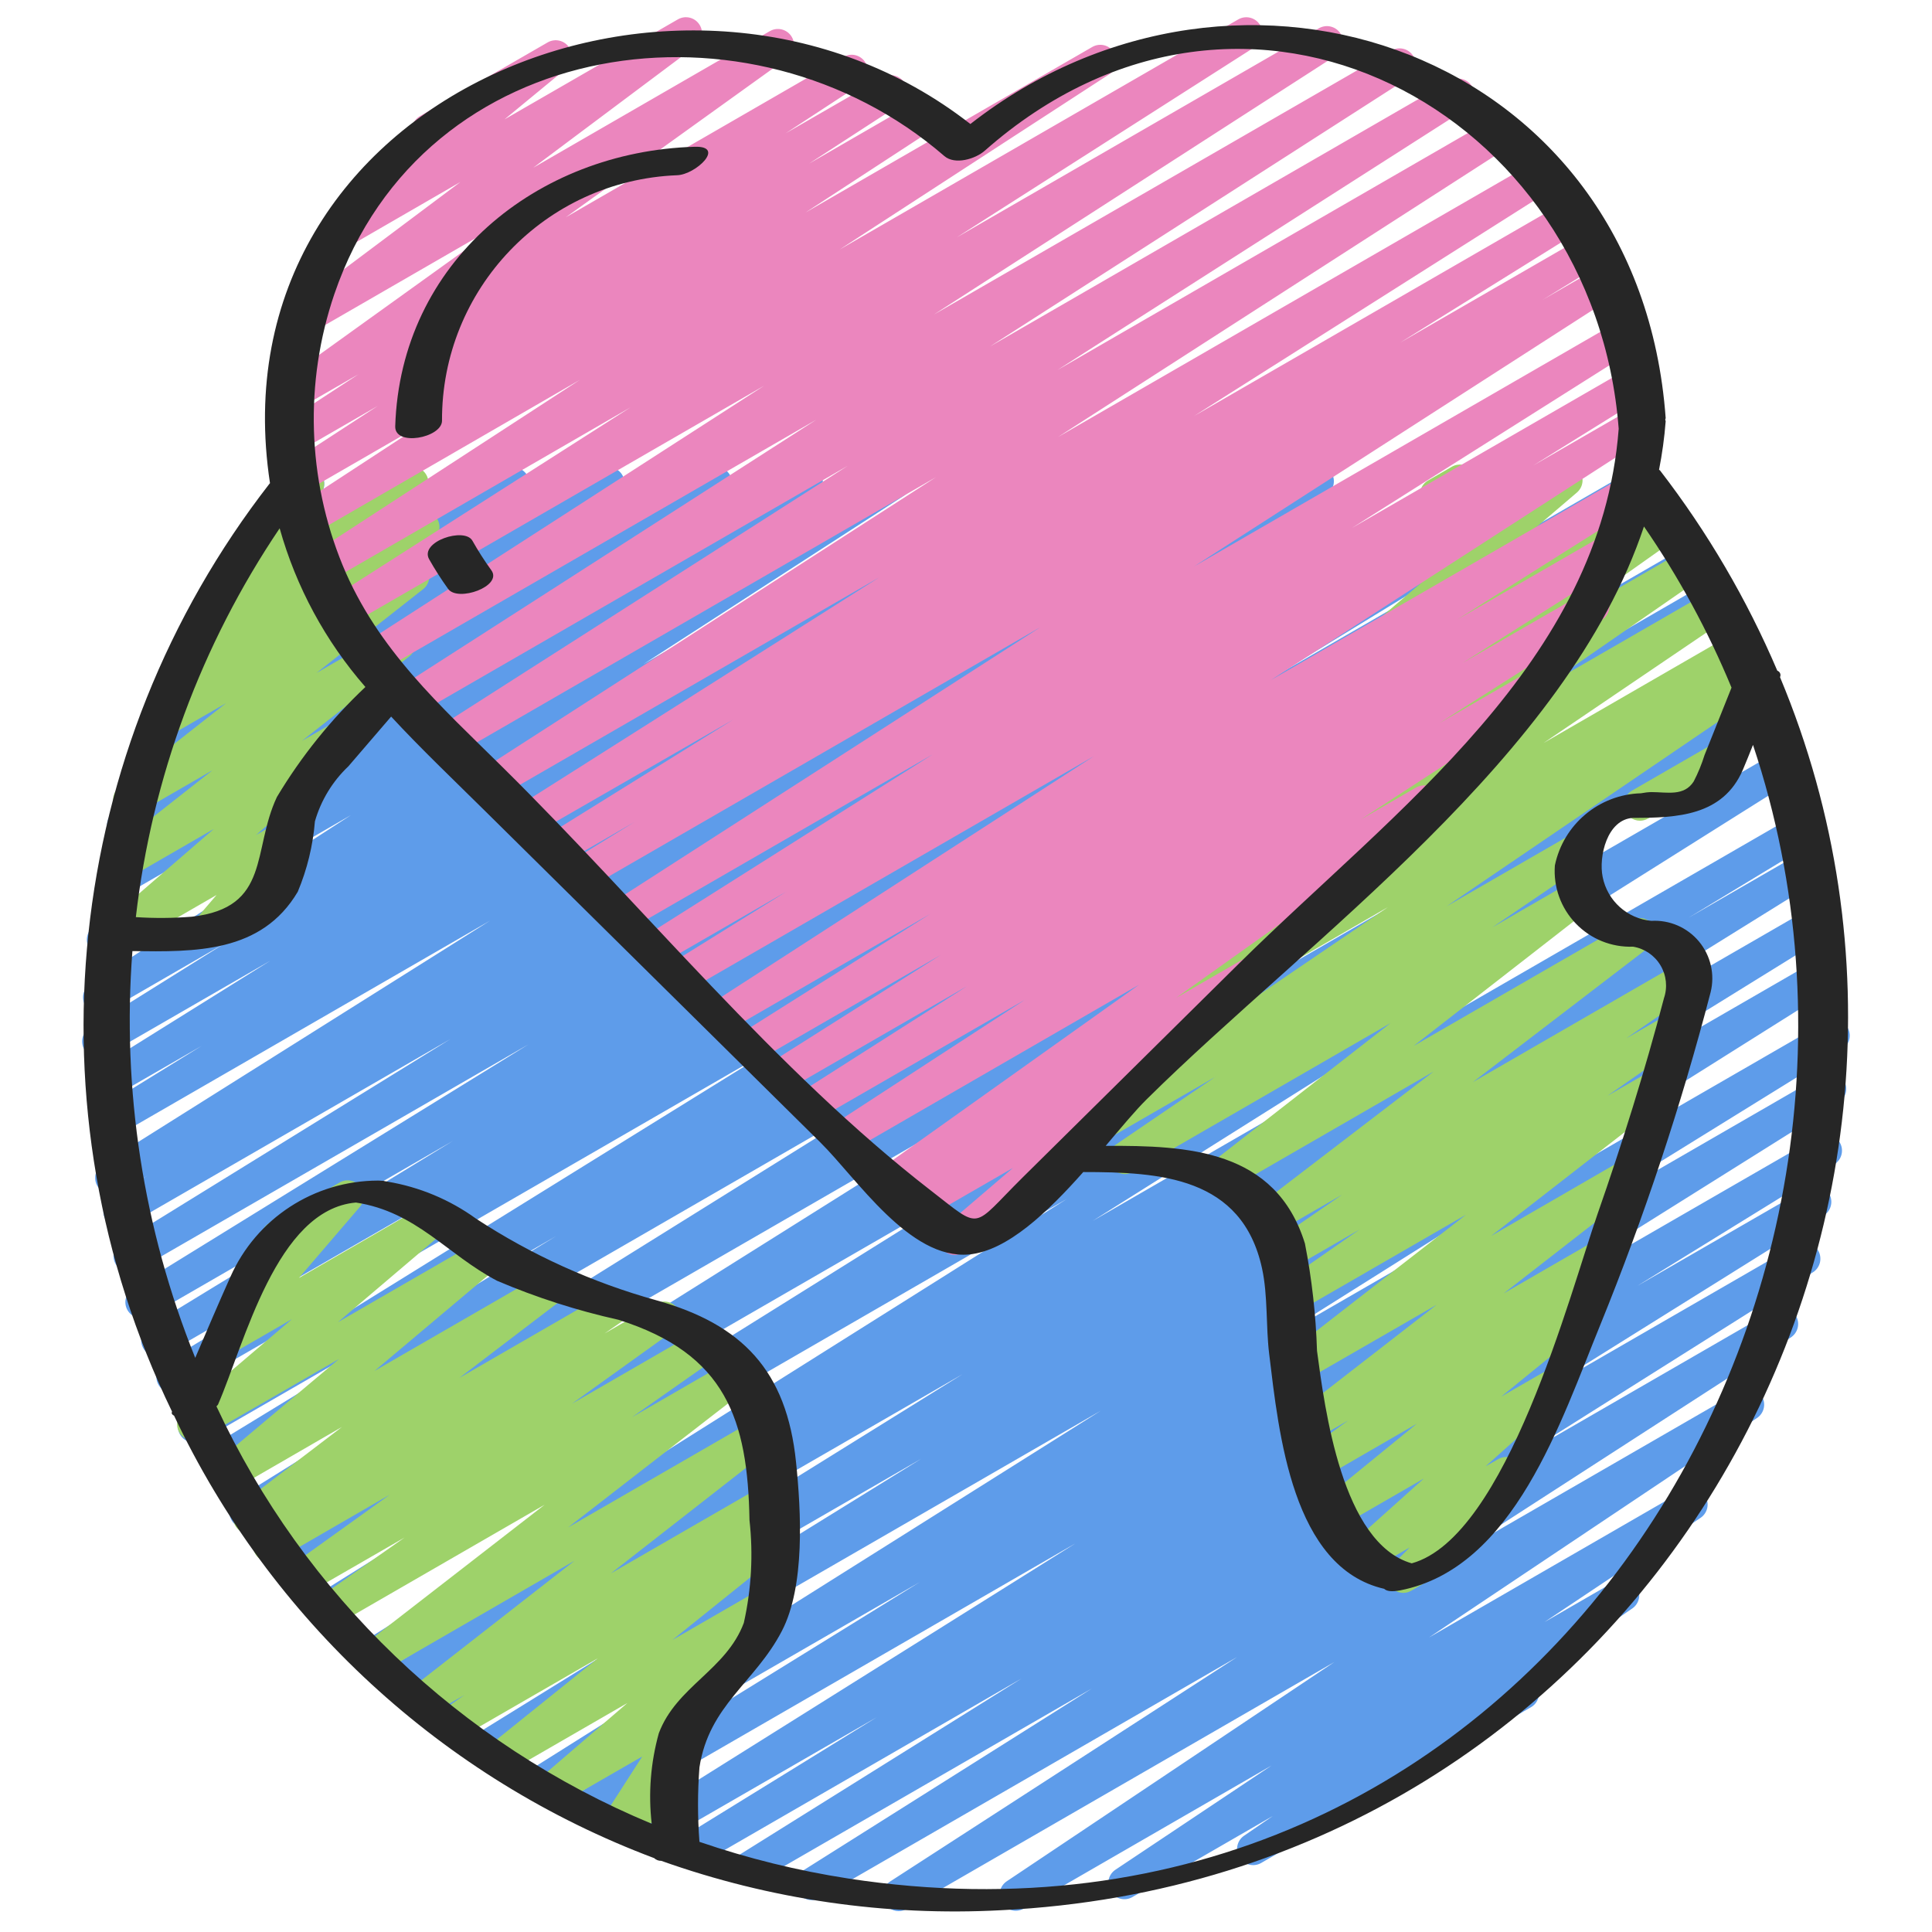
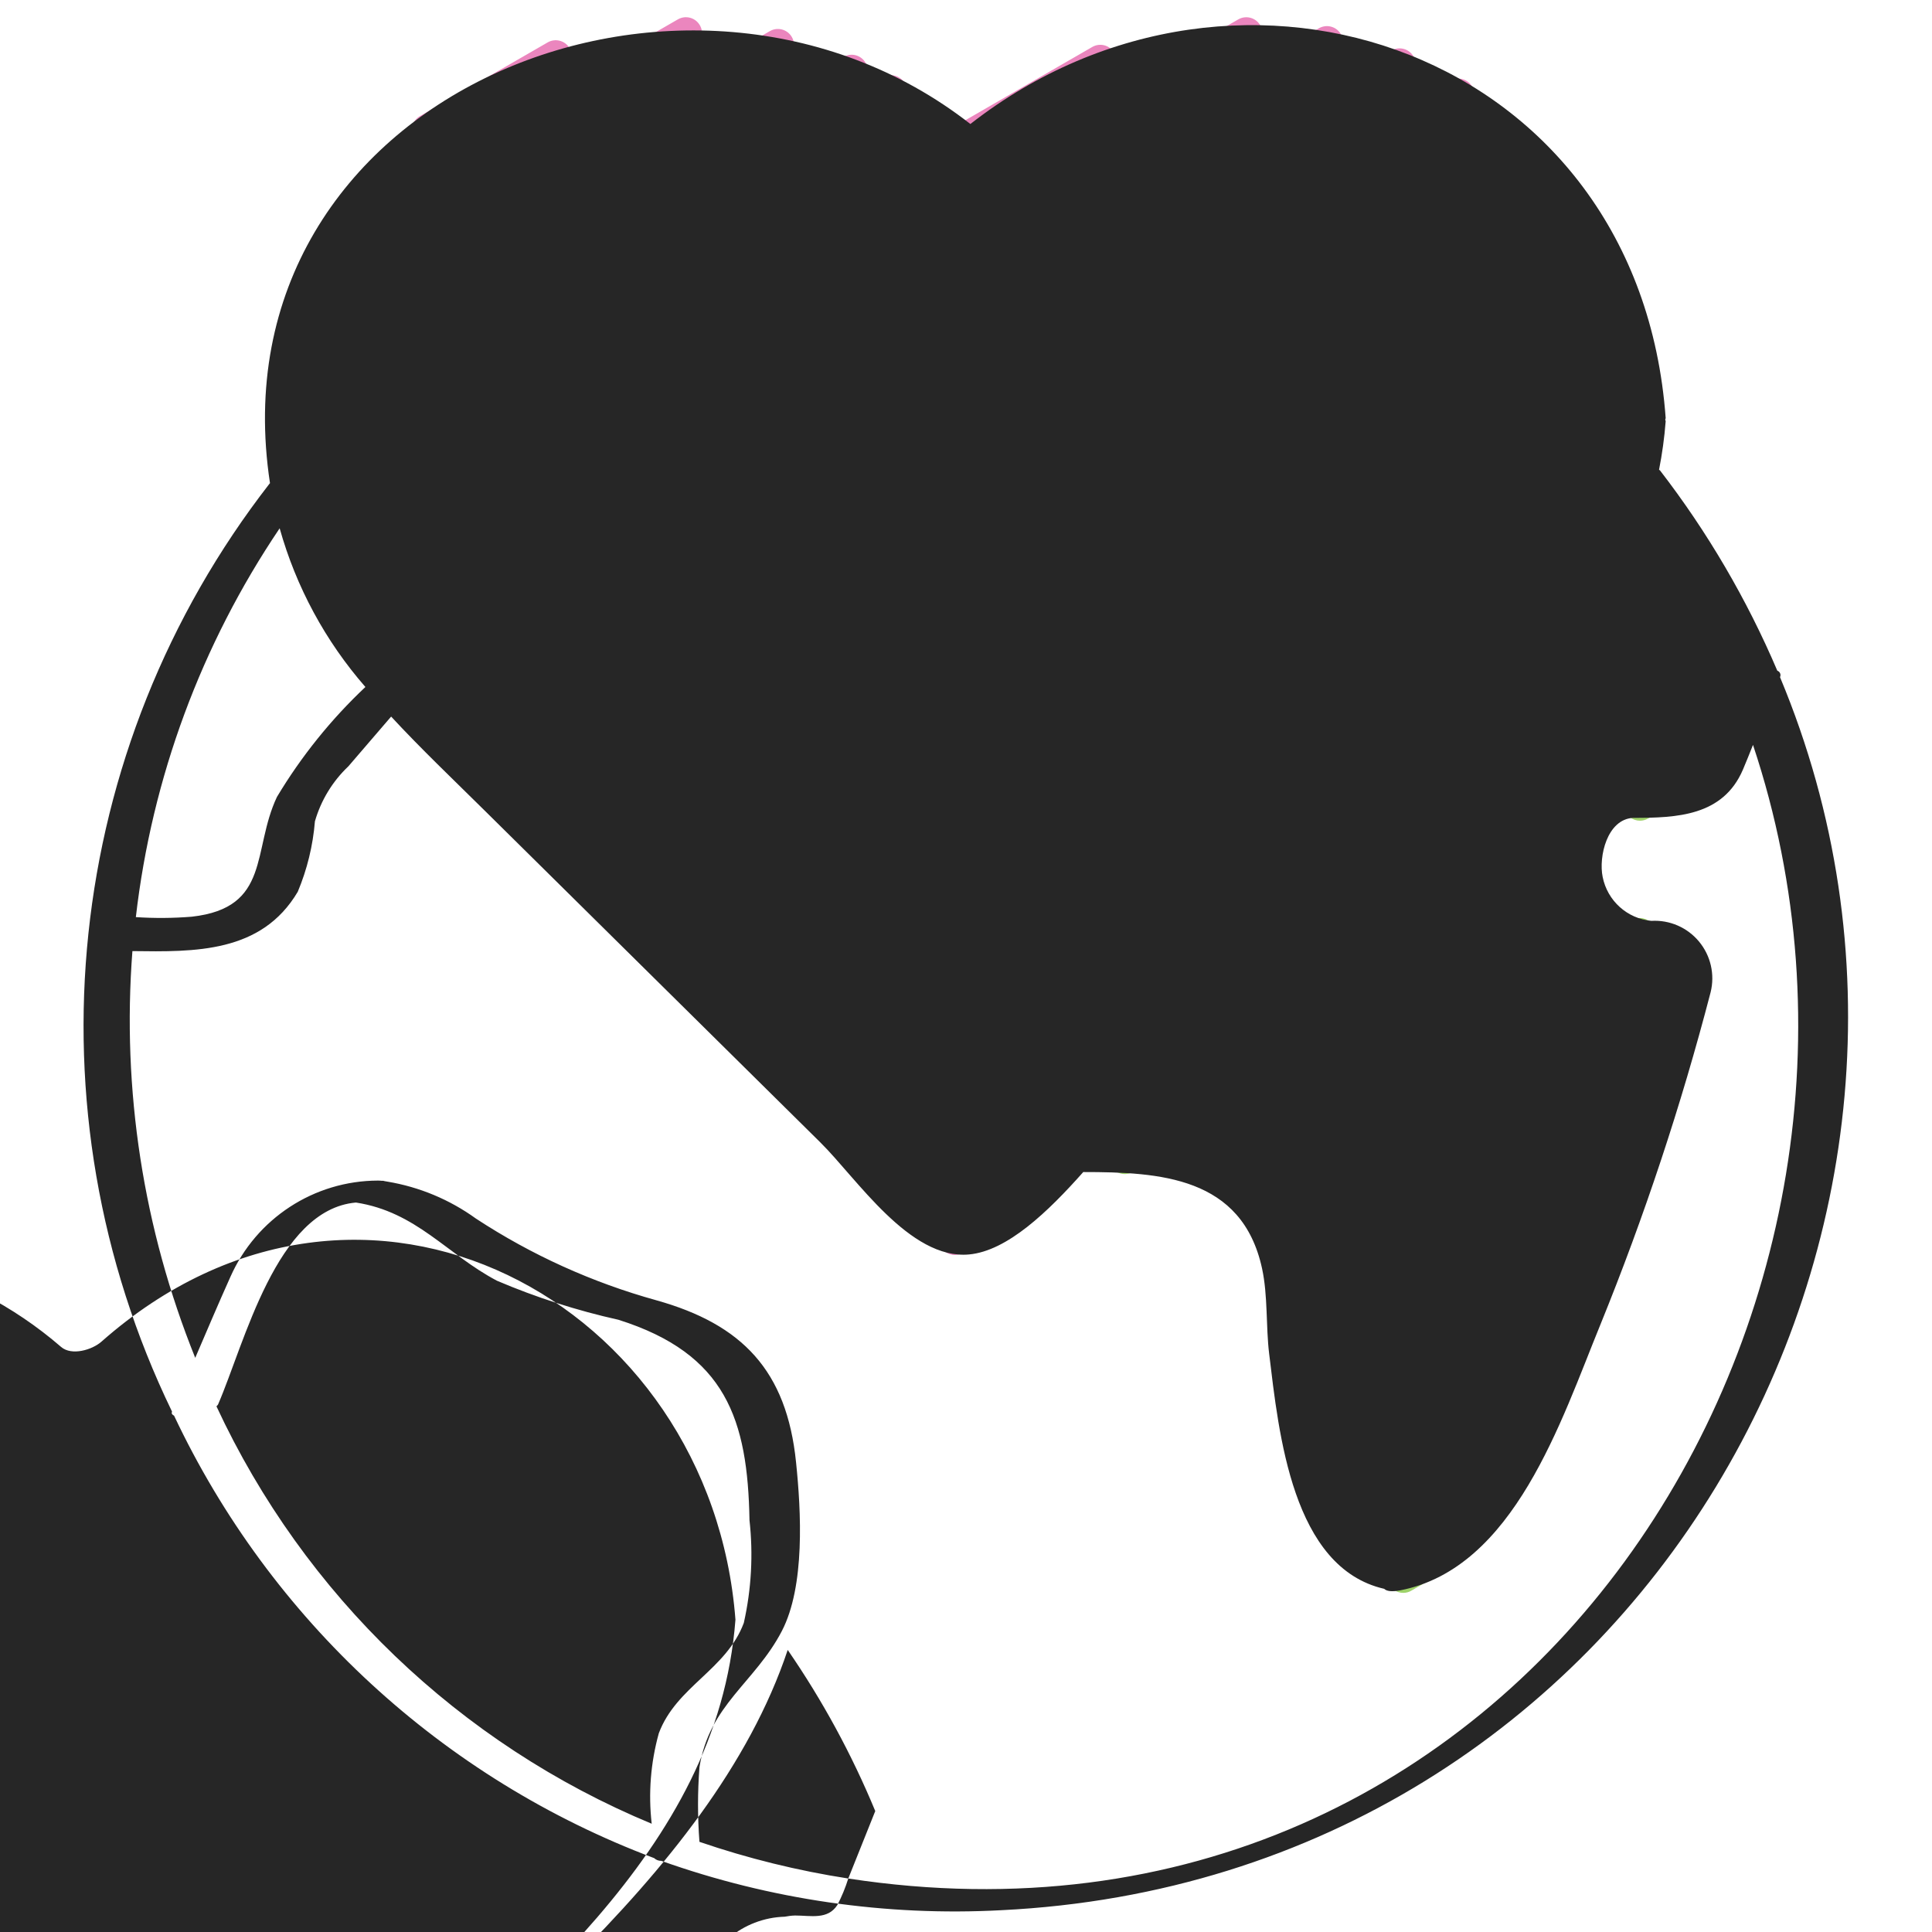
<svg xmlns="http://www.w3.org/2000/svg" height="512" viewBox="0 0 56 60" width="512">
  <g id="003---Gen-Z-Environment-Love" fill="none">
-     <path id="Path" d="m25.913 59.352c-.222-0-.417-.146-.479-.359-.063-.213.022-.441.208-.561l10.779-6.972-12.951 7.478c-.236.143-.544.067-.686-.17-.143-.236-.067-.544.17-.686l8.955-5.644-10.489 6.056c-.235.127-.529.047-.667-.182-.138-.229-.071-.526.152-.674l8.821-5.511-10.1 5.834c-.236.133-.535.054-.675-.179-.139-.233-.067-.534.162-.679l6.115-3.772-7.027 4.054c-.236.136-.538.058-.678-.176-.14-.234-.068-.537.163-.681l13.718-8.6-15 8.662c-.236.128-.53.047-.668-.183-.137-.23-.069-.528.156-.675l10.675-6.6-11.624 6.71c-.236.132-.533.053-.673-.178-.139-.231-.07-.531.157-.678l17.759-11.175-18.943 10.936c-.235.126-.528.045-.665-.184-.137-.229-.07-.525.152-.673l13.886-8.59-14.764 8.52c-.236.13-.532.05-.67-.181-.138-.231-.069-.529.156-.676l16.553-10.285-17.328 10c-.237.132-.536.051-.674-.183-.138-.234-.064-.535.166-.678l3.978-2.412-4.338 2.5c-.235.125-.526.045-.664-.183s-.073-.523.148-.672l21.96-13.82-22.877 13.215c-.235.127-.529.047-.667-.182-.138-.229-.071-.526.152-.674l20.514-12.813-21.194 12.236c-.236.136-.538.058-.678-.176-.14-.234-.068-.537.163-.681l22.539-14.155-23.215 13.4c-.236.136-.538.058-.678-.176-.14-.234-.068-.537.163-.681l20.4-12.708-20.817 12.021c-.234.114-.515.029-.648-.194-.133-.223-.073-.511.138-.662l10.832-6.609-11 6.347c-.236.13-.532.05-.67-.181-.138-.231-.069-.529.156-.676l18.327-11.357-18.486 10.676c-.236.126-.529.044-.666-.186-.137-.23-.068-.527.156-.673l8.026-4.882-7.981 4.605c-.236.131-.534.05-.672-.182s-.067-.532.161-.677l9.453-5.776-9.431 5.445c-.236.133-.535.054-.675-.179-.139-.233-.067-.534.162-.679l12.289-7.583-12.143 7.01c-.236.133-.535.054-.675-.179-.139-.233-.067-.534.162-.679l10.228-6.315-10.045 5.8c-.235.123-.526.04-.661-.189-.135-.228-.069-.523.152-.67l1.146-.7-.887.511c-.235.125-.526.045-.664-.183s-.073-.523.148-.672l12.043-7.575-11.71 6.76c-.235.12-.523.036-.657-.191-.134-.227-.069-.519.149-.668l3.259-2.011-2.847 1.641c-.235.127-.529.047-.667-.182-.138-.229-.071-.526.152-.674l5.5-3.433-5.09 2.937c-.237.142-.544.066-.686-.171-.142-.237-.066-.544.171-.686l4.182-2.614-3.634 2.1c-.236.144-.543.07-.688-.166s-.07-.543.166-.688l8.083-5.234-7.461 4.307c-.234.131-.53.054-.67-.175-.14-.229-.075-.527.148-.677l5.833-3.788-5.012 2.894c-.234.136-.534.061-.676-.169s-.076-.532.15-.681l5.41-3.591-4.549 2.626c-.232.135-.529.064-.674-.163-.145-.226-.085-.526.136-.679l6.037-4.256-4.778 2.759c-.23.131-.522.06-.666-.162-.144-.222-.091-.518.122-.675l3.685-2.683-2.335 1.355c-.22.124-.499.065-.649-.139-.15-.204-.124-.488.061-.661l3.288-3.019-1 .58c-.212.122-.481.072-.635-.117s-.15-.462.01-.646l1.6-1.813c-.118-.237-.03-.526.2-.657l.846-.487c.212-.122.481-.072.635.117s.15.462-.01.646l-.5.568 2.315-1.337c.22-.124.499-.065.649.139.15.204.124.488-.061.661l-3.29 3.016 6.631-3.828c.23-.131.522-.06.666.162.144.222.091.518-.122.675l-3.699 2.685 6.106-3.525c.232-.135.529-.064.674.163.145.226.085.526-.136.679l-6.033 4.254 8.84-5.105c.234-.133.53-.057.672.171s.078.528-.145.678l-5.416 3.6 7.713-4.453c.234-.131.53-.054.67.175s.075.527-.148.677l-5.832 3.776 8.044-4.644c.235-.134.533-.057.674.174.141.231.073.531-.153.679l-8.087 5.23 10.552-6.092c.237-.142.544-.066.686.171s.066.544-.171.686l-4.159 2.606 6.013-3.47c.237-.142.544-.065.686.172.142.237.065.544-.172.686l-5.515 3.444 7.463-4.309c.237-.142.544-.064.686.173s.064.544-.173.686l-3.257 2.01 4.981-2.875c.237-.142.544-.066.686.171s.066.544-.171.686l-12.046 7.573 14.617-8.439c.236-.129.532-.047.669.185.137.232.066.53-.16.675l-1.16.707 2.725-1.575c.236-.128.53-.047.668.183.137.23.069.528-.156.675l-10.21 6.305 12.424-7.173c.237-.142.545-.064.686.173.142.237.064.545-.173.686l-12.3 7.588 14.656-8.461c.236-.131.534-.05.672.182s.067.532-.161.677l-9.458 5.779 11.285-6.515c.237-.135.538-.055.678.179.139.235.065.537-.168.681l-8.016 4.874 8.218-4.745c.237-.142.544-.065.686.172.142.237.065.544-.172.686l-18.331 11.361 18.8-10.853c.236-.126.529-.044.666.186.137.23.068.527-.156.673l-10.839 6.614 11-6.35c.236-.13.532-.05.67.181.138.231.069.529-.156.676l-20.4 12.709 20.734-11.971c.236-.132.533-.053.673.178.139.231.07.531-.157.678l-22.542 14.157 22.837-13.186c.237-.142.544-.065.686.172s.065.544-.172.686l-20.515 12.813 20.647-11.921c.237-.143.544-.067.687.17s.067.544-.17.687l-21.95 13.813 21.976-12.689c.238-.141.544-.062.685.176.141.238.062.544-.176.685l-3.983 2.415 3.719-2.147c.153-.092.344-.095.5-.008.156.087.254.25.257.429s-.09.345-.243.437l-16.56 10.289 16.363-9.447c.236-.128.53-.047.668.183.137.23.069.528-.156.675l-13.882 8.59 13.485-7.786c.236-.132.533-.053.673.178.139.231.07.531-.157.678l-17.769 11.177 17.378-10.032c.235-.126.528-.045.665.184.137.229.07.525-.152.673l-10.666 6.6 10.042-5.8c.235-.127.529-.047.667.182.138.229.071.526-.152.674l-13.714 8.598 13.06-7.534c.236-.133.535-.054.675.179.139.233.067.534-.162.679l-6.132 3.783 5.3-3.057c.235-.124.525-.043.662.185.137.228.072.522-.148.671l-8.817 5.508 7.939-4.583c.236-.143.544-.067.686.17s.067.544-.17.686l-8.942 5.635 7.731-4.464c.236-.144.543-.07.688.166s.07.543-.166.688l-10.789 6.97 9.218-5.322c.234-.139.536-.065.68.166s.076.535-.152.683l-10.182 6.813 7.906-4.564c.234-.133.53-.057.672.171s.078.528-.145.678l-4.844 3.235 2.2-1.271c.232-.128.523-.053.664.171s.084.519-.131.673l-3.189 2.189c.091.043.167.113.217.2.138.239.057.545-.182.683l-8.387 4.842c-.232.128-.523.053-.664-.171s-.084-.519.131-.673l.9-.618-4.352 2.513c-.234.139-.536.065-.68-.166s-.076-.535.152-.683l4.843-3.233-7.7 4.446c-.233.131-.528.055-.669-.172-.141-.227-.079-.525.141-.676l10.181-6.813-13.28 7.667c-.076.045-.163.069-.251.069z" fill="#5e9cea" />
    <g fill="#9ed26a">
      <path id="Path" d="m48.93 25.488c-.226-0-.424-.152-.483-.371-.059-.219.037-.449.233-.562l2.66-1.535c.239-.136.543-.053.68.185.137.238.057.542-.18.681l-2.66 1.535c-.076.044-.162.067-.25.067z" />
      <path id="Path" d="m41.58 49.468c-.202-0-.384-.122-.462-.308s-.035-.402.108-.545l.555-.558-1.321.761c-.22.118-.493.056-.64-.146s-.123-.481.056-.654l2.342-2.1-2.513 1.45c-.225.127-.51.061-.657-.152-.147-.213-.107-.502.092-.668l2.86-2.333-2.827 1.635c-.23.131-.522.06-.666-.162-.144-.222-.091-.518.122-.675l1.24-.9-1.015.586c-.227.127-.513.058-.658-.158-.145-.216-.101-.507.102-.669l4.318-3.351-4.116 2.371c-.228.133-.519.066-.667-.153s-.099-.514.11-.675l5.586-4.341-5.243 3.026c-.232.133-.527.06-.671-.165-.143-.226-.084-.524.135-.678l2.465-1.718-2.143 1.236c-.232.133-.528.059-.671-.167s-.082-.525.138-.678l2.144-1.479-2.092 1.208c-.228.132-.52.064-.666-.155-.146-.219-.097-.514.112-.675l5.484-4.2-6.359 3.671c-.227.132-.518.065-.665-.153-.147-.218-.1-.512.107-.674l5.58-4.349-8.012 4.627c-.232.126-.522.05-.662-.173-.14-.223-.083-.517.131-.672l3.1-2.112-4.056 2.342c-.233.135-.531.062-.674-.166-.143-.228-.08-.528.142-.68l9.947-6.765-7.622 4.4c-.235.138-.538.062-.68-.171-.142-.233-.071-.537.16-.683l1.233-.787c-.174-.003-.335-.09-.433-.234-.143-.228-.08-.529.143-.68l5.789-3.925-3.83 2.212c-.233.138-.533.066-.678-.163s-.081-.531.144-.682l5.025-3.477-3.065 1.769c-.231.133-.527.061-.671-.163-.144-.225-.086-.523.132-.678l3.953-2.793-2.04 1.175c-.232.133-.528.059-.671-.167s-.082-.525.138-.678l1.232-.847c-.203-.013-.379-.148-.443-.342-.064-.193-.005-.406.151-.538l3.1-2.645-.878.506c-.204.117-.461.077-.62-.097s-.174-.434-.037-.626l1.57-2.2c-.013-.018-.025-.036-.036-.055-.138-.239-.056-.545.183-.683l.741-.428c.204-.118.463-.078.621.097.158.175.173.436.036.627l-.961 1.345 3.614-2.082c.224-.127.507-.064.656.146s.113.499-.082.667l-3.1 2.648 5.11-2.95c.232-.133.528-.059.671.167s.082.525-.138.678l-.349.24.421-.243c.231-.133.527-.061.671.163.144.225.086.523-.132.678l-3.946 2.792 4.254-2.456c.232-.131.526-.057.668.168.142.225.083.522-.134.676l-5.025 3.479 5.247-3.029c.233-.133.529-.058.671.169.142.227.08.526-.141.678l-5.785 3.922 5.965-3.444c.235-.131.532-.053.671.177.14.23.072.529-.152.677l-.067.043c.234-.127.527-.048.666.18.138.228.073.524-.148.674l-9.945 6.765 4-2.309c.233-.131.527-.056.669.17s.081.523-.138.676l-3.113 2.117 2.579-1.488c.227-.129.516-.061.662.155.146.217.1.509-.105.672l-5.581 4.345 6.77-3.907c.228-.132.52-.064.666.155.146.219.097.514-.112.675l-5.484 4.2 6.372-3.678c.232-.133.528-.059.671.167s.082.525-.138.678l-2.145 1.476 1.345-.776c.231-.128.522-.054.664.169.142.223.086.518-.128.673l-2.462 1.717 1.415-.816c.227-.129.516-.061.662.155.146.217.1.509-.105.672l-5.583 4.34 4.149-2.4c.227-.129.516-.061.662.155.146.217.1.509-.105.672l-4.314 3.356 2.873-1.659c.23-.131.522-.06.666.162.144.222.091.518-.122.675l-1.239.9.046-.026c.225-.127.51-.061.657.152.147.213.107.502-.092.668l-2.868 2.335 1.275-.735c.22-.118.493-.056.64.146s.123.481-.056.654l-2.344 2.1.4-.229c.217-.119.488-.062.638.135s.134.473-.038.651l-1.507 1.516c.036.034.066.073.091.115.138.239.056.545-.183.683l-1.707.99c-.076.045-.162.068-.25.068z" />
-       <path id="Path" d="m1.637 29.5c-.209-0-.395-.13-.468-.325-.073-.196-.017-.416.141-.553l3.329-2.877-2.807 1.62c-.227.134-.519.068-.667-.15-.148-.218-.101-.514.107-.676l3.328-2.619-2.333 1.349c-.228.135-.521.069-.669-.15-.148-.219-.1-.516.11-.677l3.313-2.605-1.974 1.141c-.23.137-.527.068-.674-.156-.147-.224-.091-.524.127-.68l1.239-.915c-.23.109-.505.029-.639-.187s-.086-.498.113-.656l1.987-1.574-.28.162c-.21.122-.477.076-.634-.109s-.158-.456-.002-.643l2.006-2.437-.01-.016c-.067-.115-.085-.252-.05-.38.034-.128.118-.238.233-.304l.851-.492c.21-.122.477-.076.634.109s.158.456.002.643l-1.138 1.379 3.749-2.164c.226-.127.512-.059.658.155.146.215.103.505-.098.669l-1.978 1.572 1.757-1.017c.23-.131.522-.061.667.16.145.221.092.517-.12.675l-1.23.91.365-.211c.227-.131.517-.064.664.153.147.217.101.511-.105.673l-3.313 2.603 2.322-1.341c.227-.134.519-.068.667.15.148.218.101.514-.107.676l-3.33 2.622 1.324-.764c.223-.128.507-.066.657.144.149.21.115.499-.08.667l-3.329 2.877.8-.461c.211-.122.479-.074.635.113s.154.46-.005.645l-.927 1.083c.136.03.252.116.321.237.138.239.057.545-.182.683l-1.905 1.1c-.211.122-.479.074-.635-.114-.156-.188-.153-.46.006-.645l.665-.777-2.838 1.638c-.076.044-.162.068-.25.067z" />
-       <path id="Path" d="m18.627 57.752c-.15-0-.292-.068-.387-.184s-.132-.269-.102-.416l.115-.554-.8.46c-.199.113-.45.077-.608-.089-.159-.165-.184-.417-.063-.611l1.163-1.808-2.645 1.522c-.223.126-.505.063-.654-.146-.148-.209-.115-.496.078-.665l2.761-2.373-3.76 2.171c-.227.134-.518.069-.667-.148s-.104-.512.103-.675l3.4-2.733-4.41 2.546c-.231.131-.525.058-.668-.166-.143-.224-.085-.521.131-.676l.813-.57-1.163.671c-.228.136-.522.07-.671-.15-.148-.22-.099-.518.113-.678l5.134-4.008-6.07 3.507c-.228.133-.519.066-.667-.153-.147-.219-.099-.514.11-.675l5.7-4.419-6.583 3.8c-.23.114-.509.036-.646-.181-.137-.217-.087-.503.116-.661l2.764-1.94-3.073 1.771c-.23.126-.518.053-.661-.167-.142-.22-.09-.513.12-.671l3.158-2.266-3.508 2.028c-.231.126-.521.051-.662-.171-.141-.223-.085-.517.128-.672l.628-.435-.708.408c-.228.127-.515.057-.659-.16-.144-.217-.098-.509.107-.67l3.187-2.43-3.4 1.966c-.224.128-.509.064-.657-.147-.148-.211-.111-.501.085-.668l3.875-3.259-4.273 2.461c-.224.13-.51.067-.659-.145s-.112-.502.085-.669l3.392-2.888-1.822 1.052c-.211.122-.479.074-.635-.113s-.154-.46.005-.645l2.013-2.346c-.183.002-.353-.093-.447-.25-.138-.239-.057-.545.182-.683l2.182-1.258c.211-.121.477-.072.633.114.155.187.154.458-.003.643l-1.894 2.208 4.038-2.332c.224-.132.512-.07.662.142s.112.505-.087.672l-3.4 2.891 4.436-2.561c.224-.128.509-.064.657.147.148.211.111.501-.085.668l-3.874 3.261 5.266-3.04c.228-.127.515-.057.659.16s.098.509-.107.67l-3.184 2.428 4.61-2.662c.232-.131.526-.057.668.168.142.225.083.522-.134.676l-.632.437 1.607-.928c.231-.13.523-.058.666.164.144.223.089.518-.125.675l-3.163 2.27 4.089-2.361c.231-.131.525-.058.668.166.143.224.085.521-.131.676l-2.758 1.936 3.157-1.823c.228-.137.524-.072.673.15.149.221.098.52-.116.679l-5.7 4.419 5.905-3.41c.228-.136.522-.07.671.15.148.22.099.518-.113.678l-5.135 4.009 4.751-2.742c.231-.131.525-.058.668.166.143.224.085.521-.131.676l-.811.569.275-.158c.226-.128.512-.061.659.153.147.214.105.505-.096.669l-3.406 2.736 2.747-1.586c.223-.126.505-.063.654.146.148.209.115.496-.078.665l-2.84 2.443c.175-.043.36.011.485.14.159.167.183.422.058.616l-1.164 1.808c.168-.083.368-.068.521.04.161.115.239.313.2.507l-.2.942c.057.041.104.095.139.156.138.239.056.544-.182.682l-.343.2c-.077.042-.163.063-.25.061z" />
    </g>
    <path id="Path" d="m27.653 38.974c-.209 0-.397-.13-.469-.327-.073-.196-.015-.417.144-.553l2.13-1.823-2.758 1.59c-.232.129-.524.055-.666-.169-.142-.224-.085-.52.131-.674l.407-.282-.638.368c-.231.132-.525.06-.668-.164-.144-.224-.087-.521.128-.676l7.982-5.683-8.861 5.119c-.234.129-.527.051-.667-.176-.14-.227-.076-.524.144-.675l5.838-3.8-6.33 3.651c-.235.131-.532.053-.671-.177-.14-.23-.072-.529.152-.677l5.054-3.221-5.466 3.154c-.235.129-.53.05-.669-.179-.139-.229-.072-.528.152-.676l5.16-3.265-5.563 3.211c-.235.125-.526.045-.664-.183-.137-.228-.073-.523.148-.672l5.757-3.632-6.17 3.563c-.234.131-.53.054-.67-.175s-.075-.527.148-.677l11.771-7.608-12.505 7.22c-.237.142-.544.065-.686-.172-.142-.237-.065-.544.172-.686l3.473-2.159-3.794 2.191c-.153.092-.343.096-.5.01s-.255-.249-.259-.428c-.004-.179.088-.346.241-.438l8.861-5.6-9.387 5.42c-.229.104-.5.021-.632-.193-.132-.214-.085-.493.111-.651l13.25-8.525-14.025 8.1c-.237.142-.544.064-.686-.173s-.064-.544.173-.686l1.93-1.189-2.2 1.272c-.237.142-.544.065-.686-.172-.142-.237-.065-.544.172-.686l5.775-3.591-6.168 3.55c-.236.143-.544.067-.687-.169s-.067-.544.169-.687l11.226-7.114-11.85 6.841c-.235.134-.533.057-.674-.174-.141-.231-.073-.531.153-.679l14.133-9.1-14.944 8.633c-.235.138-.538.062-.68-.171-.142-.233-.071-.537.16-.683l12.721-8.13-13.44 7.76c-.236.144-.544.069-.688-.167s-.069-.544.167-.688l12.989-8.339-13.581 7.841c-.235.138-.538.062-.68-.171-.142-.233-.071-.537.16-.683l12.481-8.043-12.9 7.447c-.236.144-.544.069-.687-.168s-.069-.544.167-.688l9.268-5.918-9.429 5.448c-.234.131-.53.054-.67-.175-.14-.229-.075-.527.148-.677l8.375-5.448-8.302 4.8c-.235.136-.535.061-.677-.171-.142-.231-.073-.534.154-.681l4-2.615-3.739 2.158c-.152.093-.343.098-.5.013-.157-.085-.256-.248-.261-.426-.005-.179.086-.346.239-.439l2.814-1.832-2.417 1.394c-.232.112-.511.03-.645-.19s-.079-.506.127-.66l2.334-1.526-1.761 1.013c-.231.134-.526.063-.671-.161-.145-.224-.088-.522.129-.678l6.876-4.941-5.9 3.406c-.229.132-.521.063-.667-.158-.146-.221-.094-.517.117-.675l5.043-3.778-3.359 1.941c-.225.128-.511.063-.658-.15-.147-.213-.108-.503.091-.669l2.746-2.262c-.111-.04-.204-.118-.263-.22-.138-.239-.056-.545.183-.683l3.972-2.293c.225-.128.511-.063.658.15s.108.503-.091.669l-1.91 1.573 5.388-3.108c.229-.129.519-.059.663.16.145.219.095.513-.114.673l-5.044 3.776 7.346-4.241c.231-.134.526-.063.671.161.145.224.088.522-.129.678l-6.877 4.941 8.635-4.985c.234-.129.527-.051.667.176.14.227.076.524-.144.675l-2.331 1.527 3.022-1.741c.234-.131.53-.054.67.175.14.229.075.527-.148.677l-2.817 1.83 3.364-1.943c.234-.133.532-.057.673.173s.075.529-.149.678l-4 2.612 8.913-5.146c.234-.131.53-.054.67.175.14.229.075.527-.148.677l-8.376 5.444 12.388-7.152c.235-.131.532-.053.671.177.14.23.072.529-.152.677l-9.266 5.918 11.254-6.498c.234-.129.529-.051.668.178.139.228.074.526-.148.675l-12.489 8.045 14.213-8.2c.235-.138.538-.062.68.171.142.233.071.537-.16.683l-12.985 8.334 14.288-8.249c.235-.138.538-.062.68.171.142.233.071.537-.16.683l-12.717 8.128 13.634-7.872c.234-.129.529-.051.668.178.139.228.074.526-.148.675l-14.136 9.1 14.93-8.619c.235-.135.535-.057.676.175.141.232.071.534-.158.68l-11.221 7.111 11.669-6.737c.237-.142.544-.065.686.172.142.237.065.544-.172.686l-5.783 3.6 5.841-3.372c.237-.142.544-.064.686.173.142.237.064.544-.173.686l-1.931 1.184 1.907-1.1c.236-.144.544-.069.688.167s.069.544-.167.688l-13.247 8.522 13.247-7.649c.236-.143.544-.067.686.17.143.236.067.544-.17.686l-8.863 5.6 8.6-4.963c.237-.142.544-.065.686.172.142.237.065.544-.172.686l-3.484 2.165 3.1-1.788c.235-.134.533-.057.674.174.141.231.073.531-.153.679l-11.774 7.603 11.046-6.378c.236-.132.533-.053.673.178.139.231.07.531-.157.678l-5.769 3.639 4.8-2.768c.235-.129.53-.05.669.179.139.229.072.528-.152.676l-5.153 3.261 3.819-2.2c.235-.131.532-.053.671.177.14.23.072.529-.152.677l-5.061 3.217 2.865-1.654c.235-.136.535-.061.677.171.142.231.073.534-.154.681l-5.824 3.791 1.708-.987c.232-.138.531-.068.677.159.146.227.085.528-.137.682l-7.985 5.687 2.033-1.173c.232-.135.53-.063.674.164.144.227.083.527-.139.68l-2.945 2.039c.061.035.113.084.153.141.149.211.113.501-.083.669l-4.128 3.533.009.016c.137.239.056.544-.183.682l-2.018 1.165c-.075.044-.16.067-.247.068z" fill="#eb86be" />
-     <path id="Shape" d="m3.341 43.835v.011c-.024.055.01.091.065.119 2.995 6.344 8.343 11.273 14.91 13.741.059.056.138.086.22.084 3.385 1.204 6.975 1.725 10.562 1.533 19.842-.971 31.275-21.328 24.182-38.294.018-.037.02-.081.003-.119-.016-.038-.048-.068-.087-.081-.946-2.22-2.17-4.31-3.644-6.221-.006-.009-.021-.011-.029-.018.098-.498.167-1.0.206-1.506 0-.02-.011-.032-.013-.05s.015-.035.013-.054c-.829-11.369-13.222-15.666-21.593-9.129-8.815-6.884-23.587-.89-21.751 11.155l-.011.01c-6.411 8.247-7.587 19.418-3.033 28.819zm6.007-22.5c-1.069 1.007-1.993 2.156-2.748 3.416-.78 1.649-.18 3.442-2.644 3.718-.578.047-1.158.051-1.737.013.499-4.325 2.031-8.466 4.466-12.075.51 1.82 1.42 3.504 2.663 4.928zm-4.626 22.34c.016-.02.041-.037.05-.058.822-1.893 1.811-6.056 4.282-6.271 1.884.29 2.829 1.613 4.381 2.429 1.217.519 2.48.925 3.772 1.212 3.34 1.055 4.014 3.1 4.069 6.224.119 1.065.059 2.143-.176 3.189-.547 1.465-2.094 1.972-2.64 3.428-.254.914-.329 1.868-.221 2.81-5.969-2.478-10.792-7.103-13.517-12.963zm19.622 14.664c-1.571-.243-3.118-.624-4.622-1.139-.059-.77-.059-1.544 0-2.314.3-1.936 1.724-2.63 2.557-4.229.729-1.4.6-3.726.443-5.246-.29-2.846-1.674-4.284-4.34-5.03-1.987-.551-3.876-1.406-5.6-2.536-.817-.591-1.759-.984-2.753-1.149-.027-.007-.054-.011-.081-.014l-.048-.012c-.012 0-.032 0-.046 0-.04 0-.062-.008-.113-.006-1.986.003-3.784 1.176-4.587 2.993-.374.832-.731 1.673-1.091 2.512-1.614-4.004-2.282-8.327-1.951-12.632 1.938.026 4.008.063 5.135-1.842.292-.697.472-1.435.533-2.188.188-.651.546-1.241 1.038-1.707l1.329-1.546c.926 1 1.934 1.959 2.927 2.941l10.4 10.281c1.135 1.121 2.777 3.654 4.623 3.482 1.187-.111 2.451-1.326 3.545-2.559 2.375 0 4.932.143 5.552 2.993.184.847.117 1.793.221 2.651.3 2.475.714 6.645 3.574 7.3.07.069.22.1.5.046 3.537-.691 4.994-5.274 6.21-8.245 1.368-3.364 2.512-6.815 3.426-10.329.137-.552.003-1.136-.36-1.574s-.913-.676-1.48-.643c-.751-.069-1.367-.625-1.513-1.365-.129-.628.137-1.789.945-1.833 1.357 0 2.789-.055 3.409-1.493.11-.255.211-.515.315-.774 5.841 17.496-7.118 38.419-28.097 35.206zm27.43-36.984-.838 2.095c-.088.282-.2.556-.336.818-.3.471-.825.331-1.316.331-.108.003-.216.016-.322.037-1.303.038-2.409.965-2.674 2.241-.05.667.186 1.323.65 1.804.463.482 1.11.743 1.778.719.355.058.666.269.851.578.185.308.225.682.109 1.022-.592 2.26-1.294 4.5-2.062 6.7-.854 2.453-2.824 10.032-5.771 10.851-2.169-.621-2.7-4.8-2.942-6.6-.035-1.119-.16-2.233-.375-3.332-.907-2.923-3.645-3.046-6.188-3.033.486-.575.922-1.1 1.276-1.449 5.053-5 13.049-10.614 15.441-17.786 1.08 1.568 1.991 3.245 2.719 5.004zm-43.389-12.225c2.773-8.116 12.951-9.471 18.942-4.284.328.284.966.091 1.254-.164 8.133-7.175 18.937-1.222 19.689 8.635-.556 7.283-6.951 11.823-11.8 16.614-2.234 2.208-4.467 4.416-6.7 6.625-1.617 1.6-1.246 1.669-2.858.42-4.806-3.721-8.959-8.856-13.285-13.132-1.947-1.925-3.9-3.664-4.986-6.289-1.1-2.685-1.191-5.678-.256-8.425z" fill="#262626" />
-     <path id="Path" d="m11.727 13.074c-.02-4.095 3.208-7.47 7.3-7.632.579-.017 1.52-.913.547-.884-4.908.145-9.137 3.585-9.3 8.679-.021.64 1.436.363 1.453-.163z" fill="#262626" />
-     <path id="Path" d="m12.671 16.792c-.243-.431-1.652.028-1.343.577.179.317.376.624.589.92.3.415 1.7-.082 1.343-.578-.214-.295-.41-.602-.589-.919z" fill="#262626" />
+     <path id="Shape" d="m3.341 43.835v.011c-.024.055.01.091.065.119 2.995 6.344 8.343 11.273 14.91 13.741.059.056.138.086.22.084 3.385 1.204 6.975 1.725 10.562 1.533 19.842-.971 31.275-21.328 24.182-38.294.018-.037.02-.081.003-.119-.016-.038-.048-.068-.087-.081-.946-2.22-2.17-4.31-3.644-6.221-.006-.009-.021-.011-.029-.018.098-.498.167-1.0.206-1.506 0-.02-.011-.032-.013-.05s.015-.035.013-.054c-.829-11.369-13.222-15.666-21.593-9.129-8.815-6.884-23.587-.89-21.751 11.155l-.011.01c-6.411 8.247-7.587 19.418-3.033 28.819zm6.007-22.5c-1.069 1.007-1.993 2.156-2.748 3.416-.78 1.649-.18 3.442-2.644 3.718-.578.047-1.158.051-1.737.013.499-4.325 2.031-8.466 4.466-12.075.51 1.82 1.42 3.504 2.663 4.928zm-4.626 22.34c.016-.02.041-.037.05-.058.822-1.893 1.811-6.056 4.282-6.271 1.884.29 2.829 1.613 4.381 2.429 1.217.519 2.48.925 3.772 1.212 3.34 1.055 4.014 3.1 4.069 6.224.119 1.065.059 2.143-.176 3.189-.547 1.465-2.094 1.972-2.64 3.428-.254.914-.329 1.868-.221 2.81-5.969-2.478-10.792-7.103-13.517-12.963zm19.622 14.664c-1.571-.243-3.118-.624-4.622-1.139-.059-.77-.059-1.544 0-2.314.3-1.936 1.724-2.63 2.557-4.229.729-1.4.6-3.726.443-5.246-.29-2.846-1.674-4.284-4.34-5.03-1.987-.551-3.876-1.406-5.6-2.536-.817-.591-1.759-.984-2.753-1.149-.027-.007-.054-.011-.081-.014l-.048-.012c-.012 0-.032 0-.046 0-.04 0-.062-.008-.113-.006-1.986.003-3.784 1.176-4.587 2.993-.374.832-.731 1.673-1.091 2.512-1.614-4.004-2.282-8.327-1.951-12.632 1.938.026 4.008.063 5.135-1.842.292-.697.472-1.435.533-2.188.188-.651.546-1.241 1.038-1.707l1.329-1.546c.926 1 1.934 1.959 2.927 2.941l10.4 10.281c1.135 1.121 2.777 3.654 4.623 3.482 1.187-.111 2.451-1.326 3.545-2.559 2.375 0 4.932.143 5.552 2.993.184.847.117 1.793.221 2.651.3 2.475.714 6.645 3.574 7.3.07.069.22.1.5.046 3.537-.691 4.994-5.274 6.21-8.245 1.368-3.364 2.512-6.815 3.426-10.329.137-.552.003-1.136-.36-1.574s-.913-.676-1.48-.643c-.751-.069-1.367-.625-1.513-1.365-.129-.628.137-1.789.945-1.833 1.357 0 2.789-.055 3.409-1.493.11-.255.211-.515.315-.774 5.841 17.496-7.118 38.419-28.097 35.206zc-.088.282-.2.556-.336.818-.3.471-.825.331-1.316.331-.108.003-.216.016-.322.037-1.303.038-2.409.965-2.674 2.241-.05.667.186 1.323.65 1.804.463.482 1.11.743 1.778.719.355.058.666.269.851.578.185.308.225.682.109 1.022-.592 2.26-1.294 4.5-2.062 6.7-.854 2.453-2.824 10.032-5.771 10.851-2.169-.621-2.7-4.8-2.942-6.6-.035-1.119-.16-2.233-.375-3.332-.907-2.923-3.645-3.046-6.188-3.033.486-.575.922-1.1 1.276-1.449 5.053-5 13.049-10.614 15.441-17.786 1.08 1.568 1.991 3.245 2.719 5.004zm-43.389-12.225c2.773-8.116 12.951-9.471 18.942-4.284.328.284.966.091 1.254-.164 8.133-7.175 18.937-1.222 19.689 8.635-.556 7.283-6.951 11.823-11.8 16.614-2.234 2.208-4.467 4.416-6.7 6.625-1.617 1.6-1.246 1.669-2.858.42-4.806-3.721-8.959-8.856-13.285-13.132-1.947-1.925-3.9-3.664-4.986-6.289-1.1-2.685-1.191-5.678-.256-8.425z" fill="#262626" />
  </g>
</svg>